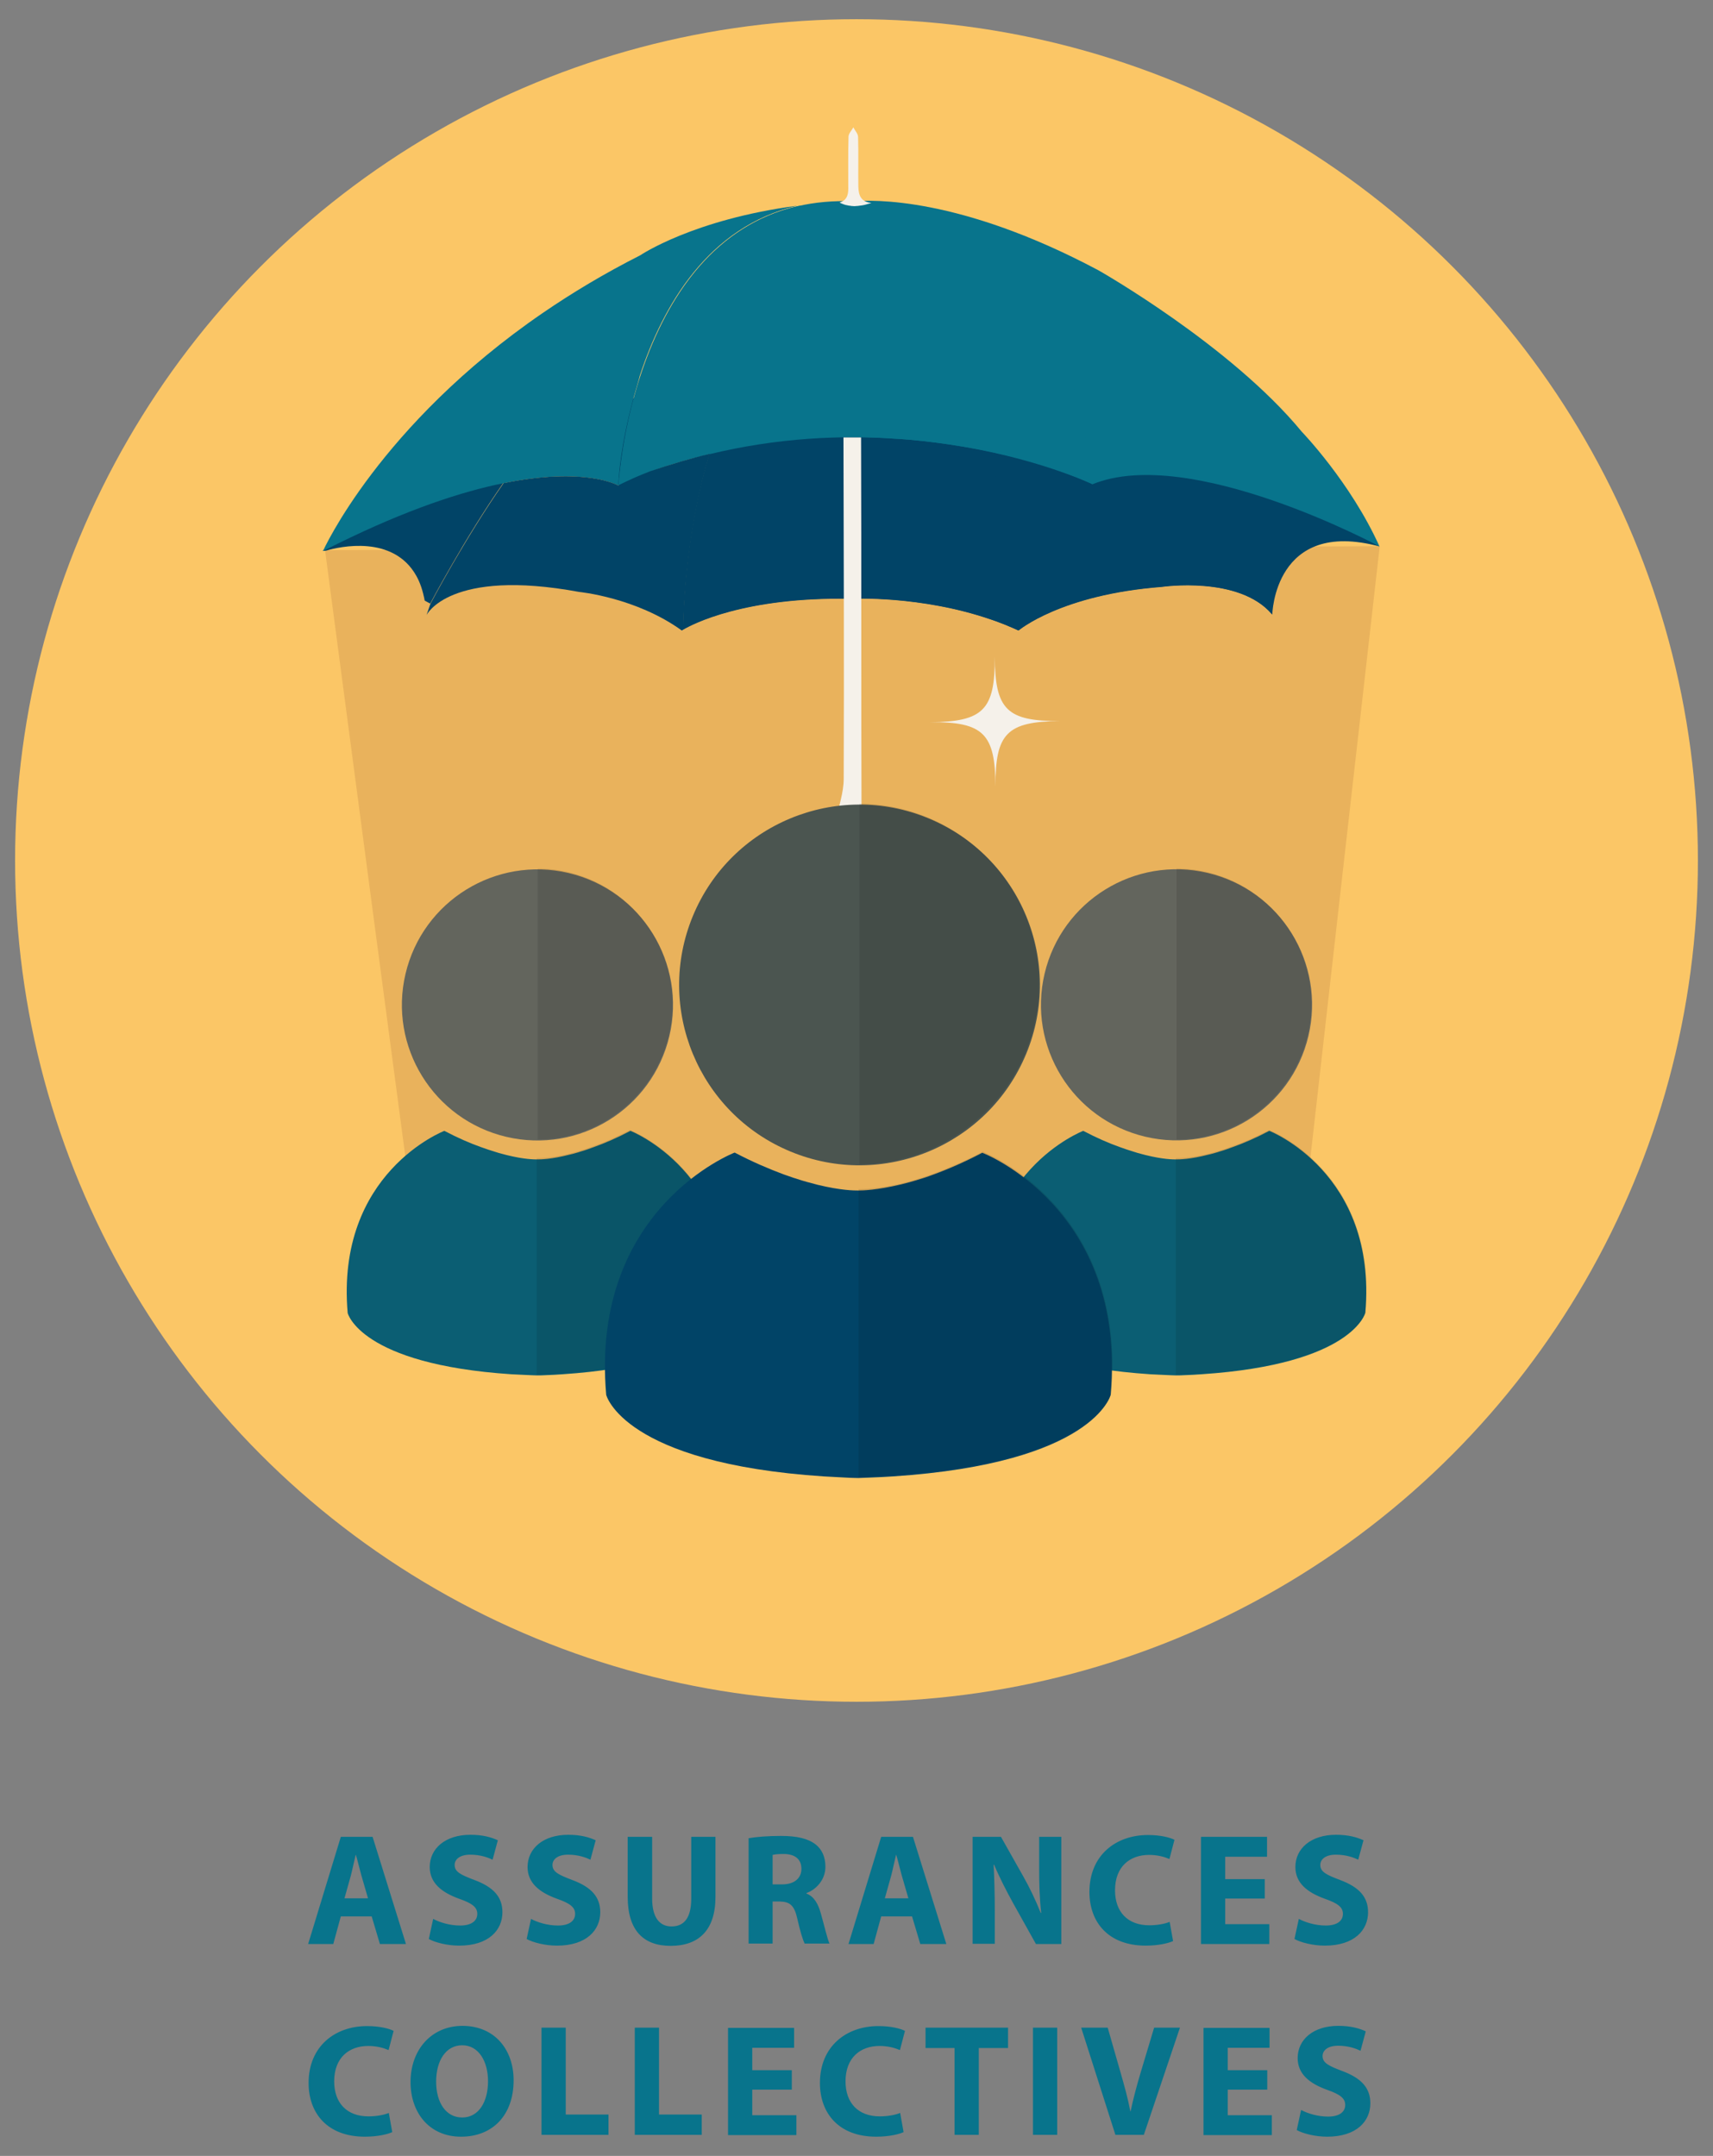
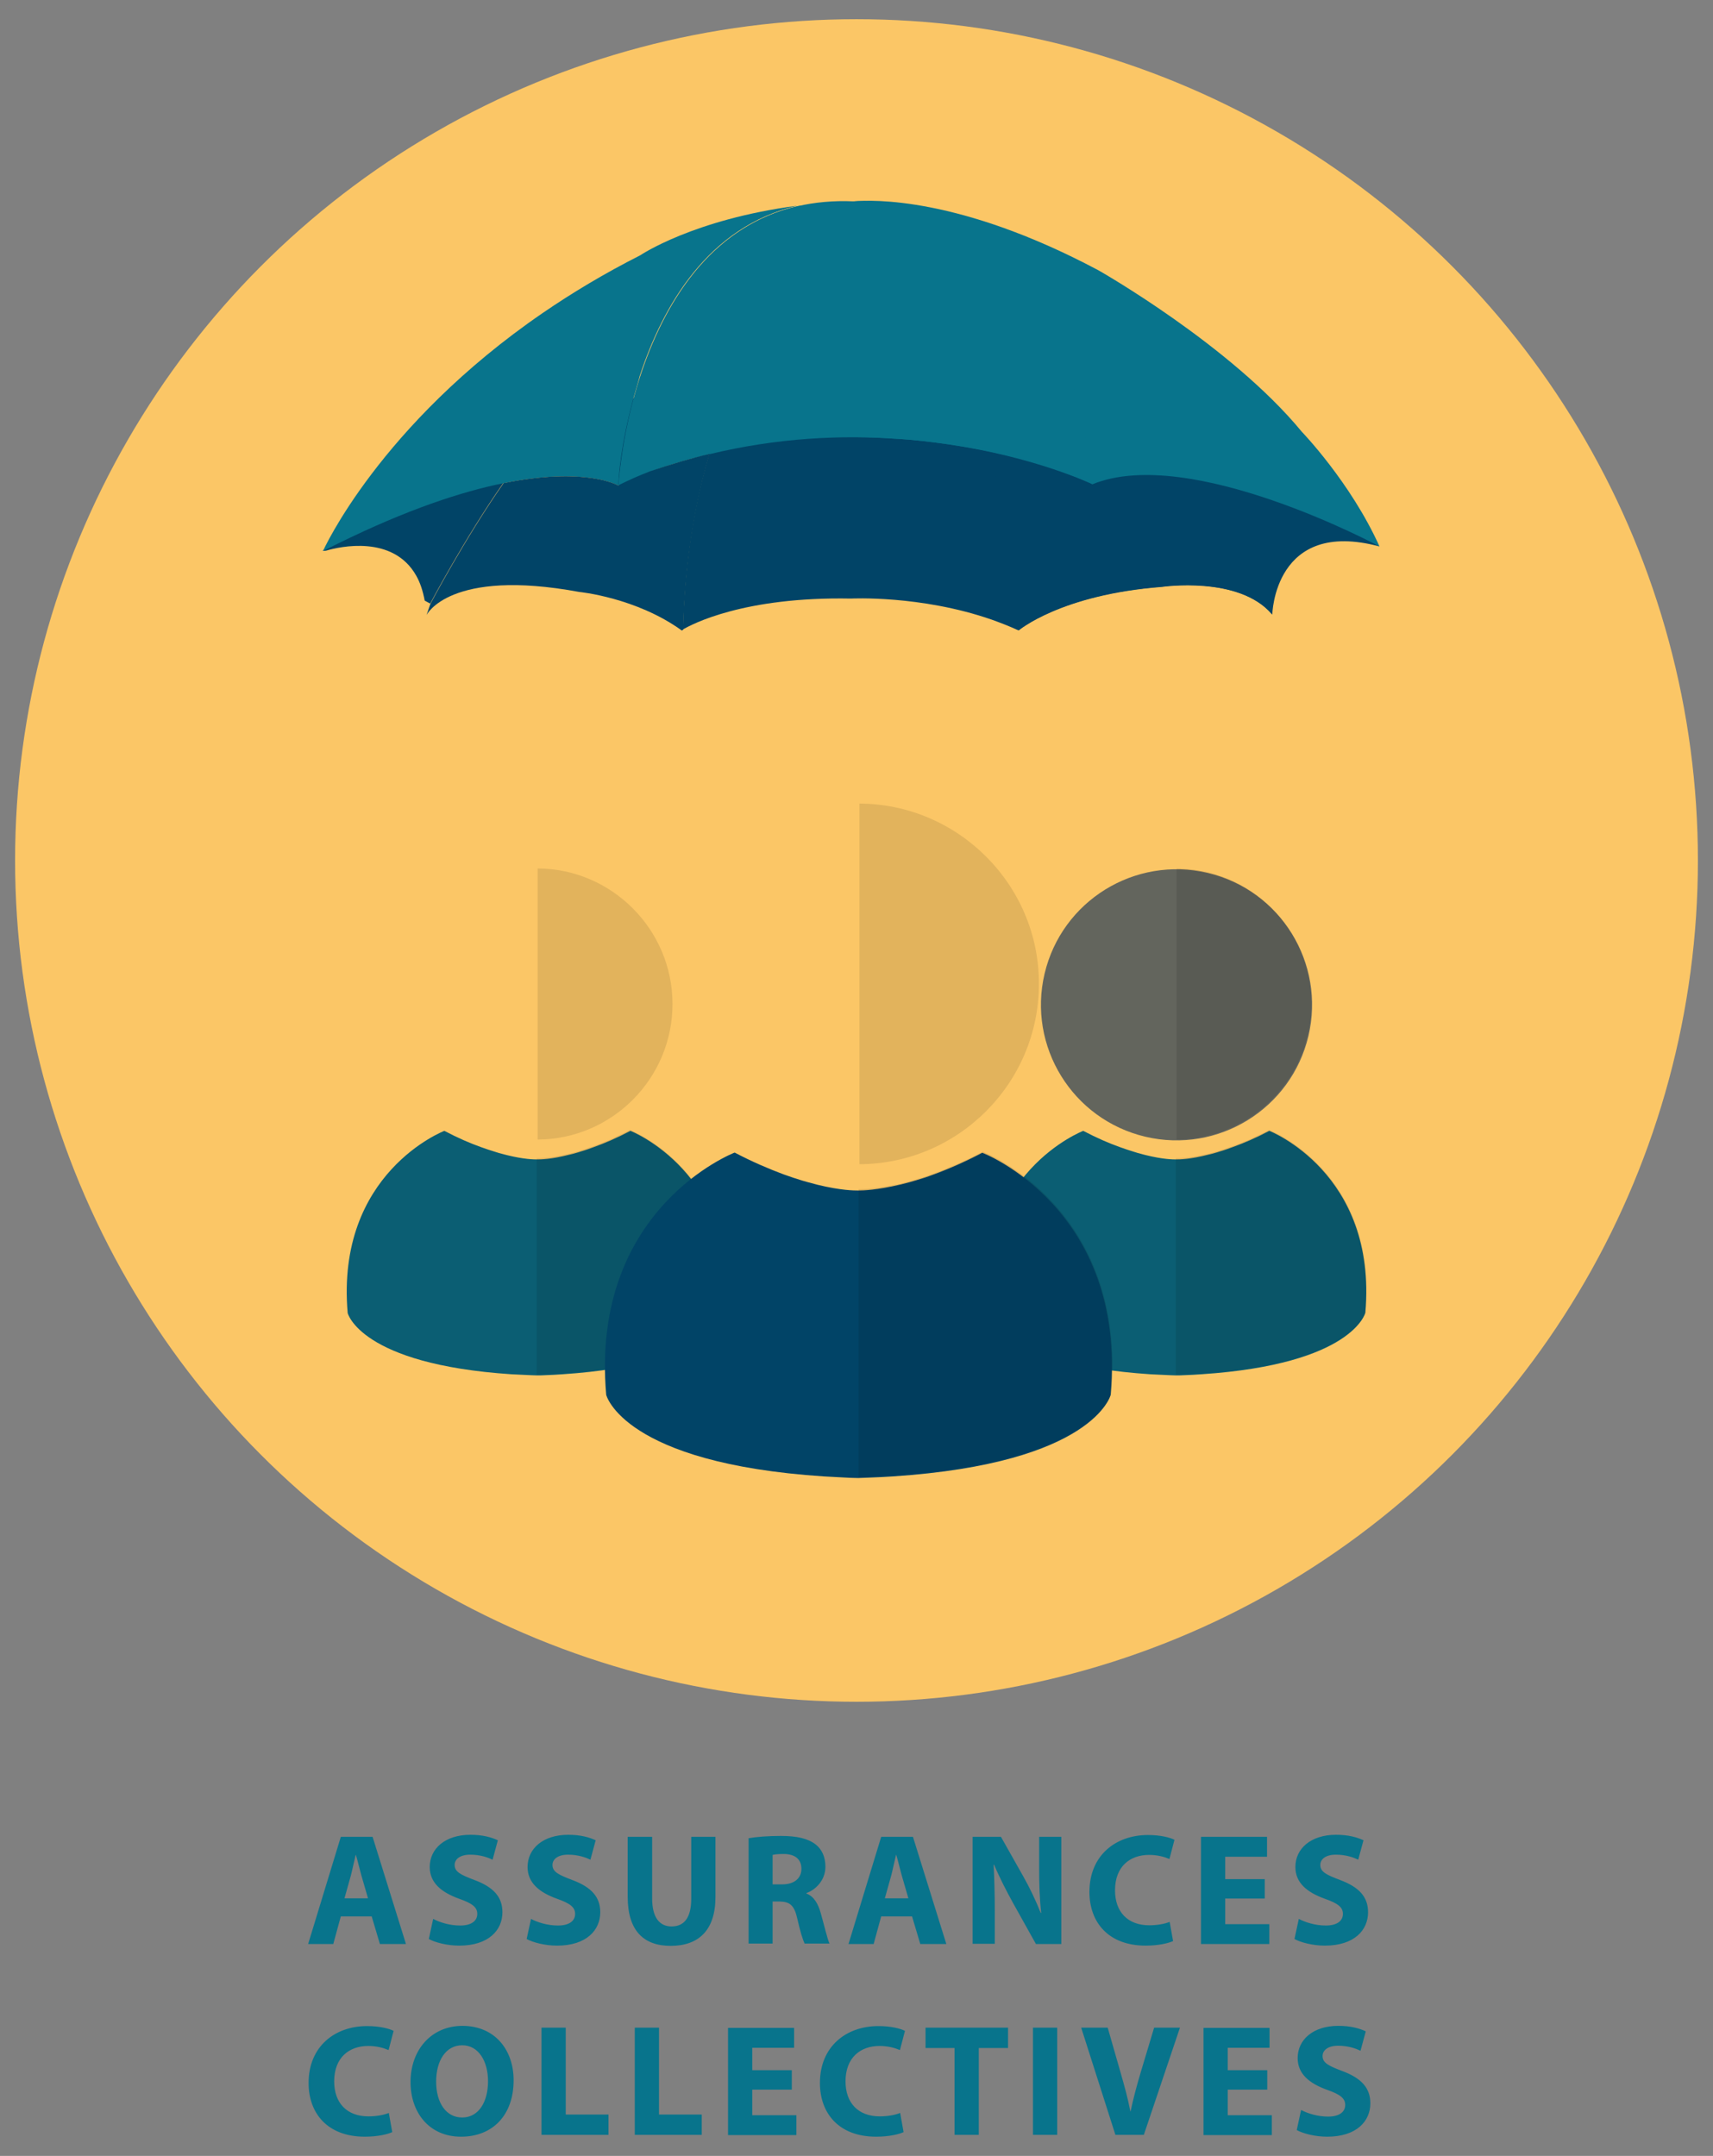
<svg xmlns="http://www.w3.org/2000/svg" version="1.1" id="Layer_1" x="0" y="0" viewBox="0 0 749.4 943.3" xml:space="preserve">
  <rect x="0" y="0" width="749.4" height="943.3" fill="#808080" stroke="none" />
  <style>.st0{fill:#08748c}.st3{fill:#014467}.st5{fill:#63655d}.st6{fill:#0b5e73}.st7{opacity:.1;fill:#020202}</style>
  <path class="st0" d="M149.1 838.5l-3.3 12.1h-11l14.3-46.9H163l14.6 46.9h-11.4l-3.6-12.1h-13.5zm11.9-7.9l-2.9-10c-.8-2.8-1.6-6.3-2.4-9h-.1c-.7 2.8-1.4 6.3-2.1 9l-2.8 10H161zm28.5 9c2.8 1.5 7.2 2.9 11.8 2.9 4.9 0 7.5-2 7.5-5.1 0-2.9-2.2-4.6-7.9-6.6-7.8-2.8-12.9-7-12.9-13.9 0-8 6.7-14.1 17.8-14.1 5.4 0 9.2 1.1 12 2.4l-2.3 8.5c-1.9-.9-5.2-2.2-9.8-2.2-4.6 0-6.8 2.1-6.8 4.5 0 3 2.6 4.3 8.7 6.6 8.3 3.1 12.2 7.4 12.2 14.1 0 7.8-6 14.6-18.9 14.6-5.3 0-10.6-1.4-13.3-2.9l1.9-8.8zm42.8 0c2.8 1.5 7.2 2.9 11.8 2.9 4.9 0 7.5-2 7.5-5.1 0-2.9-2.2-4.6-7.9-6.6-7.8-2.8-12.9-7-12.9-13.9 0-8 6.7-14.1 17.8-14.1 5.4 0 9.2 1.1 12 2.4l-2.3 8.5c-1.9-.9-5.2-2.2-9.8-2.2-4.6 0-6.8 2.1-6.8 4.5 0 3 2.6 4.3 8.7 6.6 8.3 3.1 12.2 7.4 12.2 14.1 0 7.8-6 14.6-18.9 14.6-5.3 0-10.6-1.4-13.3-2.9l1.9-8.8zm53-35.9v27c0 8.1 3.1 12.2 8.5 12.2 5.6 0 8.6-3.9 8.6-12.2v-27H313V830c0 14.5-7.3 21.4-19.6 21.4-11.8 0-18.8-6.6-18.8-21.5v-26.2h10.7zm42.2.6c3.4-.6 8.5-1 14.1-1 7 0 11.8 1.1 15.2 3.7 2.8 2.2 4.3 5.5 4.3 9.8 0 5.9-4.3 10.1-8.3 11.5v.2c3.3 1.3 5.1 4.4 6.3 8.7 1.5 5.3 2.9 11.4 3.8 13.2H352c-.7-1.4-1.9-5.1-3.2-10.9-1.3-5.9-3.3-7.4-7.6-7.5H338v18.4h-10.5v-46.1zm10.5 20.2h4.2c5.3 0 8.4-2.7 8.4-6.8 0-4.3-2.9-6.5-7.8-6.5-2.5 0-4 .2-4.8.4v12.9zm47.5 14l-3.3 12.1h-11l14.3-46.9h13.9l14.6 46.9h-11.4l-3.6-12.1h-13.5zm11.9-7.9l-2.9-10c-.8-2.8-1.6-6.3-2.4-9h-.1c-.7 2.8-1.4 6.3-2.1 9l-2.8 10h10.3zm28.1 20v-46.9h12.4l9.7 17.2c2.8 4.9 5.6 10.8 7.7 16.1h.2c-.7-6.2-.9-12.5-.9-19.6v-13.7h9.7v46.9h-11.1l-10.1-18.1c-2.8-5.1-5.9-11.1-8.2-16.6h-.2c.3 6.2.5 12.9.5 20.5v14.1h-9.7zm87.7-1.3c-1.9.9-6.3 2-12 2-16.3 0-24.6-10.2-24.6-23.5 0-16 11.5-24.9 25.6-24.9 5.5 0 9.7 1.1 11.6 2.1l-2.2 8.4c-2.1-.9-5.1-1.8-8.9-1.8-8.4 0-14.9 5.1-14.9 15.5 0 9.4 5.5 15.3 15 15.3 3.3 0 6.8-.6 8.9-1.5l1.5 8.4zm40.1-18.6H536v11.2h19.3v8.7h-29.9v-46.9h28.9v8.7H536v9.8h17.3v8.5zm14.9 8.9c2.8 1.5 7.2 2.9 11.8 2.9 4.9 0 7.5-2 7.5-5.1 0-2.9-2.2-4.6-7.9-6.6-7.8-2.8-12.9-7-12.9-13.9 0-8 6.7-14.1 17.8-14.1 5.4 0 9.2 1.1 12 2.4l-2.3 8.5c-1.9-.9-5.2-2.2-9.8-2.2-4.6 0-6.8 2.1-6.8 4.5 0 3 2.6 4.3 8.7 6.6 8.3 3.1 12.2 7.4 12.2 14.1 0 7.8-6 14.6-18.9 14.6-5.3 0-10.6-1.4-13.3-2.9l1.9-8.8zm-396.6 93.3c-1.9.9-6.3 2-12 2-16.3 0-24.6-10.2-24.6-23.5 0-16 11.5-24.9 25.6-24.9 5.5 0 9.7 1.1 11.6 2.1L170 897c-2.1-.9-5.1-1.8-8.9-1.8-8.4 0-14.9 5.1-14.9 15.5 0 9.4 5.5 15.3 15 15.3 3.3 0 6.8-.6 8.9-1.5l1.5 8.4zm53.1-22.7c0 15.4-9.3 24.7-23 24.7-13.9 0-22.1-10.5-22.1-23.9 0-14 9-24.6 22.8-24.6 14.4.1 22.3 10.8 22.3 23.8zm-33.9.6c0 9.2 4.3 15.7 11.4 15.7 7.2 0 11.3-6.8 11.3-15.9 0-8.5-4-15.7-11.3-15.7-7.2 0-11.4 6.8-11.4 15.9zm46.1-23.6h10.6v38h18.7v8.9h-29.3v-46.9zm40.8 0h10.6v38H307v8.9h-29.3v-46.9zm68.7 27.1h-17.3v11.2h19.3v8.7h-29.9v-46.9h28.9v8.7h-18.3v9.8h17.3v8.5zm48.9 18.6c-1.9.9-6.3 2-12 2-16.3 0-24.6-10.2-24.6-23.5 0-16 11.5-24.9 25.6-24.9 5.5 0 9.7 1.1 11.6 2.1l-2.2 8.4c-2.1-.9-5.1-1.8-8.9-1.8-8.4 0-14.9 5.1-14.9 15.5 0 9.4 5.5 15.3 15 15.3 3.3 0 6.8-.6 8.9-1.5l1.5 8.4zm22.3-36.8h-12.7v-8.9H441v8.9h-12.8v38h-10.6v-38zm44.9-8.9v46.9h-10.6v-46.9h10.6zm25.5 47l-15-47h11.6l5.7 19.9c1.6 5.6 3.1 10.9 4.2 16.7h.1c1.2-5.6 2.7-11.2 4.3-16.6l6-20h11.3l-15.8 46.9H488zm66.4-19.9h-17.3v11.2h19.3v8.7h-29.9v-46.9h28.9v8.7h-18.3v9.8h17.3v8.5zm14.8 8.9c2.8 1.5 7.2 2.9 11.8 2.9 4.9 0 7.5-2 7.5-5.1 0-2.9-2.2-4.6-7.9-6.6-7.8-2.8-12.9-7-12.9-13.9 0-8 6.7-14.1 17.8-14.1 5.4 0 9.2 1.1 12 2.4l-2.3 8.5c-1.9-.9-5.2-2.2-9.8-2.2-4.6 0-6.8 2.1-6.8 4.5 0 3 2.6 4.3 8.7 6.6 8.3 3.1 12.2 7.4 12.2 14.1 0 7.8-6 14.6-18.9 14.6-5.3 0-10.6-1.4-13.3-2.9l1.9-8.8z" />
  <g id="Assurances_collectives_1_">
    <circle cx="374.7" cy="376.5" r="368.1" fill="#fbc666" />
-     <path d="M568.6 547.9c-128.8-1.5-257.5-3-386.3-4.4-13.4-100.9-26.8-201.8-40.1-302.8 153.8-.6 307.6-1.1 461.4-1.7-11.7 103-23.4 206-35 308.9z" fill="#e9b25c" />
    <path class="st3" d="M603.5 239.1c-46.1-12.4-46.9 29.8-46.9 29.8l-.2-.2c-14.4-17-48.2-12-48.2-12-44.3 3.4-62.7 19.1-62.7 19.1-3.9-1.8-7.8-3.3-11.7-4.7-31.1-10.8-61.5-9.2-61.5-9.2-47-.9-69.7 11.3-73.5 13.5.3-15.1 2.1-45.6 11.5-76.9-1.1.3-2.2.5-3.3.8-7.4 1.9-15 4.1-22.7 6.8-4.7 1.9-9.4 3.9-14 6.2 0 0-14.3-8.3-50.1-1-16.8 24-32 52.8-32 52.8l-2.4-1.3c-.8-4.3-2-7.9-3.7-10.9-10.1-18-33.6-12.7-39.3-11-.8.2-1.7.1-1.7.1l.8-.4 7.8-11.1L236 186l7.4-3.7 11.2-5.6 22.3-2.4 44.3-4.8 3.1-.3 19.3-2.1 71.5 6.4 7.5.7 17.8 1.6 32.9 9.2 42.1 11.8 42.8 12 45.3 30.3z" />
-     <path class="st3" d="M445.6 275.9c-1.5-.7-3.1-1.4-4.6-2-.3-.1-.6-.3-.9-.4-.3-.1-.6-.3-1-.4-.4-.2-.9-.3-1.3-.5-1.3-.5-2.6-1-3.9-1.4-31.1-10.8-61.5-9.2-61.5-9.2-47-.9-69.7 11.3-73.5 13.5.3-15.1 2.1-45.6 11.5-76.9.5-5.1 1.5-10.3 1.6-13.4l.6-13.1 11.9-3 30.7-7.7 64.2 5.6c.9 1.8 1.7 3.6 2.6 5.3.3.6.6 1.2.8 1.8 25.9 56.6 22.8 101.8 22.8 101.8z" />
    <path class="st3" d="M556.5 268.8c-14.4-17-48.2-12-48.2-12-44.3 3.4-62.7 19.1-62.7 19.1s3.1-45.2-22.8-101.6c-.3-.6-.5-1.2-.8-1.8h20.2l59.9 9.2c3.6 2.2 8.3 7.8 13.5 15.2 14.9 21.3 33.8 57.8 40.9 71.9z" />
    <path class="st0" d="M277.1 174.3c-5.7 20.9-6.4 35-6.4 35-.1.8-.1.8-.2 3.1 0 0-14.3-8.3-50.1-1-1.1.2-2.2.5-3.4.7-19 4.2-43.6 12.7-74.9 28.6-.3.1-.5.3-.8.4 0 0 24.6-55.1 96.2-104.2 12.7-8.7 26.8-17.2 42.6-25.2 0 0 23.1-15.7 68.7-21.7-39.2 9.1-59 44.2-68.9 74.4-.9 3.5-1.9 6.7-2.8 9.9z" />
    <path class="st0" d="M603.5 239.1s-82.9-44.7-125.6-27.2l-.1-.1c-1.5-.7-17.6-8.5-42.8-13.8-6-1.3-12.6-2.5-19.5-3.5-.2 0-.4-.1-.6-.1-7-1-14.5-1.9-22.2-2.4h-.3c-33.2-2.4-71.8.1-107.8 14.3-4.7 1.6-9.3 4.3-14 6.2 0 0 6.3-105.6 78.4-122.3 7.2-.9 14.9-1.6 23.2-2 0 0 .4-.1 1.3-.1h.2c7.7-.7 46.1-2.2 106.9 30.2 0 0 57.7 32.7 88.9 70.6-.1-.1 21.3 22 34 50.2z" />
    <path class="st0" d="M477.9 211.9l-.1-.1c-1.8-.8-25.6-11.8-62.3-17.3-.2 0-.4-.1-.6-.1-7-1-14.4-1.9-22.2-2.4h-.3c-24.2-1.7-52.1-.5-81.9 6.7-8.5 2-17.1 4.5-25.9 7.6-4.7 1.6-9.3 4.3-14 6.2 0 0 .9-17.3 6.6-38.2.9-3.2 1.8-6.4 2.9-9.7 9.9-30.2 29.6-65.3 68.9-74.4 7.4-1.7 15.6-2.5 24.5-2.1h.2c4.2-.3 77.3-3.8 99.9 97 1.7 8.2 3.2 17.1 4.3 26.8z" />
    <path class="st3" d="M310.4 198.6c-9.3 31.3-11.2 61.8-11.5 76.9-.4.2-.6.4-.6.4-20-14.5-44.9-16.9-44.9-16.9-56.8-10.5-66.8 10.1-66.8 10.1.6-1.8 1.7-4.9 1.7-4.9s15.2-28.8 32-52.8c35.9-7.3 50.1 1 50.1 1 4.6-2.3 9.3-4.4 14-6.2 8.9-3 17.5-5.6 26-7.6z" />
-     <path d="M378.4 426.7c.1 12.9-6.7 22.3-18.6 27.3-12.3 5.1-23.8 2.8-33.3-6.4-9.2-9-11.5-20.3-7-32.3 1.1-2.8 5.5-6.6 7.9-6.3 5.3.8 6.2 5.1 3.7 10.2-3.7 7.6-1.6 15.3 4.7 19.5 4.9 3.3 12.5 4.9 18.2 3.9 7.5-1.4 12-8.2 12.2-16.3.3-14.9-.1-29.8.3-44.7.1-4.9 2.1-9.7 2.1-14.6 0-2.8-2.2-5.6-3-7.4 1.4-7.2 3.5-12.9 3.5-18.8.2-49.9 0-99.7-.1-149.4h7.7c.2 55.2 0 111.6.2 167.4-.1 22.7 1.4 45.2 1.5 67.9zm-2.9-345.1c-.1-7.2.1-14.4-.1-21.6 0-1.5-1.4-2.9-2.1-4.3-.7 1.4-2.1 2.7-2.1 4.2-.2 7.5-.1 15.1-.1 22.7 0 3.2-1 5.2-3.8 6 .3.2.7.4 1 .5.5.2 1 .4 1.7.6h.1c.4.1 1 .2 1.4.3h.3c.2 0 .3 0 .4.1l1.4.1h.3l1.3-.1h.1l.7-.1c1.1-.1 2.2-.3 3.5-.7.5-.1 1.1-.3 1.7-.5-4.6-.5-5.6-3.3-5.7-7.2zm88.2 233.9c-23.2.2-28.3 5.4-28.2 28.6-.1-23.1-5.3-28.3-28.5-28.1 23.2-.2 28.3-5.4 28.2-28.6.1 23.1 5.3 28.2 28.5 28.1z" fill="#f5f1ea" />
    <circle transform="rotate(-76.714 514.733 439.627)" class="st5" cx="514.7" cy="439.6" r="59.3" />
    <path class="st6" d="M597.3 574.4s-5.4 22.5-71.6 26.9c-2.4.2-4.9.3-7.4.4-1.3.1-2.5.1-3.9.1s-1.9-.1-2.8-.1c-2.9-.1-5.7-.3-8.4-.4-66.2-4.4-71.6-26.8-71.6-26.8-5.3-61.4 42.3-79.7 42.3-79.7 5.9 3.1 11.2 5.4 16 7.1 2.2.8 4.3 1.5 6.3 2.1.5.2 1.1.3 1.6.5 1.2.3 2.3.6 3.4.9 7.7 1.9 12 1.9 13.4 1.9 0 0-.1 0 0 0 1.4 0 6 0 14.1-2.1.8-.2 1.8-.4 2.7-.7.7-.2 1.5-.4 2.3-.7 1.8-.5 3.7-1.2 5.6-1.9 4.8-1.7 10.1-4 16-7.1-.3-.1 47.3 18.2 42 79.6z" />
    <path class="st7" d="M514.7 380v118.6c32.4-.1 59-26.6 59-59.3 0-32.7-26.6-59.2-59-59.3zm-.3 126.8v94.7c1.4 0 2-.1 2.9-.1 2.9-.1 5.8-.3 8.5-.4 66.2-4.4 71.6-26.9 71.6-26.9 5.3-61.4-42.2-79.7-42.2-79.7-5.9 3.1-11.2 5.4-16 7.1-2.2.8-4.3 1.5-6.3 2.1-.5.2-1.1.3-1.6.5-1.2.3-2.4.6-3.5.9-7.5 1.7-12.1 1.8-13.4 1.8z" />
-     <circle transform="rotate(-76.714 235.176 439.635)" class="st5" cx="235.1" cy="439.6" r="59.3" />
    <path class="st6" d="M317.8 574.4s-5.4 22.5-71.6 26.9c-2.4.2-4.9.3-7.4.4-1.3.1-2.5.1-3.9.1s-1.9-.1-2.8-.1c-2.9-.1-5.7-.3-8.4-.4-66.2-4.4-71.6-26.8-71.6-26.8-5.3-61.4 42.3-79.7 42.3-79.7 5.9 3.1 11.2 5.4 16 7.1 2.2.8 4.3 1.5 6.3 2.1.5.2 1.1.3 1.6.5 1.2.3 2.3.6 3.4.9 7.7 1.9 12 1.9 13.4 1.9 0 0-.1 0 0 0 1.4 0 6 0 14.1-2.1.8-.2 1.8-.4 2.7-.7.7-.2 1.5-.4 2.3-.7 1.8-.5 3.7-1.2 5.6-1.9 4.8-1.7 10.1-4 16-7.1-.3-.1 47.3 18.2 42 79.6z" />
    <path class="st7" d="M235.2 380v118.6c32.4-.1 59-26.6 59-59.3 0-32.7-26.7-59.2-59-59.3zm-.4 126.8v94.7c1.4 0 2-.1 2.9-.1 2.9-.1 5.8-.3 8.5-.4 66.2-4.4 71.6-26.9 71.6-26.9 5.3-61.4-42.2-79.7-42.2-79.7-5.9 3.1-11.2 5.4-16 7.1-2.2.8-4.3 1.5-6.3 2.1-.5.2-1.1.3-1.6.5-1.2.3-2.4.6-3.5.9-7.5 1.7-12 1.8-13.4 1.8z" />
-     <circle transform="rotate(-67.5 375.98 430.961)" cx="376" cy="431" fill="#4b5550" r="78.9" />
    <path class="st3" d="M485.9 610.3s-7.2 29.9-95.3 35.7c-3.2.2-6.5.4-9.9.5-1.7.1-3.3.1-5.2.2-1.8 0-2.6-.1-3.8-.1-3.9-.2-7.6-.4-11.2-.6-88-5.8-95.3-35.7-95.3-35.7-7.1-81.7 56.2-106 56.2-106 7.8 4.1 14.9 7.1 21.3 9.5 3 1.1 5.8 2 8.4 2.8l2.1.6c1.6.4 3.1.8 4.5 1.2 10.3 2.5 16 2.5 17.8 2.5 0 0-.1 0 0 0 1.8 0 8-.1 18.8-2.7 1.1-.3 2.3-.6 3.5-.9 1-.3 2-.6 3.1-.9 2.4-.7 4.9-1.5 7.5-2.5 6.3-2.3 13.5-5.4 21.3-9.5 0-.1 63.3 24.2 56.2 105.9z" />
    <path class="st7" d="M376 351.6v157.8c43.1-.2 78.5-35.4 78.5-78.9.1-43.4-35.4-78.7-78.5-78.9zm-.4 168.7v126c1.8 0 2.7-.1 3.9-.1 3.9-.2 7.7-.4 11.3-.6 88-5.8 95.3-35.7 95.3-35.7 7.1-81.7-56.2-106-56.2-106-7.8 4.1-14.9 7.1-21.2 9.5-3 1.1-5.8 2-8.4 2.8l-2.1.6c-1.6.4-3.2.8-4.6 1.2-10.2 2.2-16.2 2.3-18 2.3z" />
  </g>
</svg>